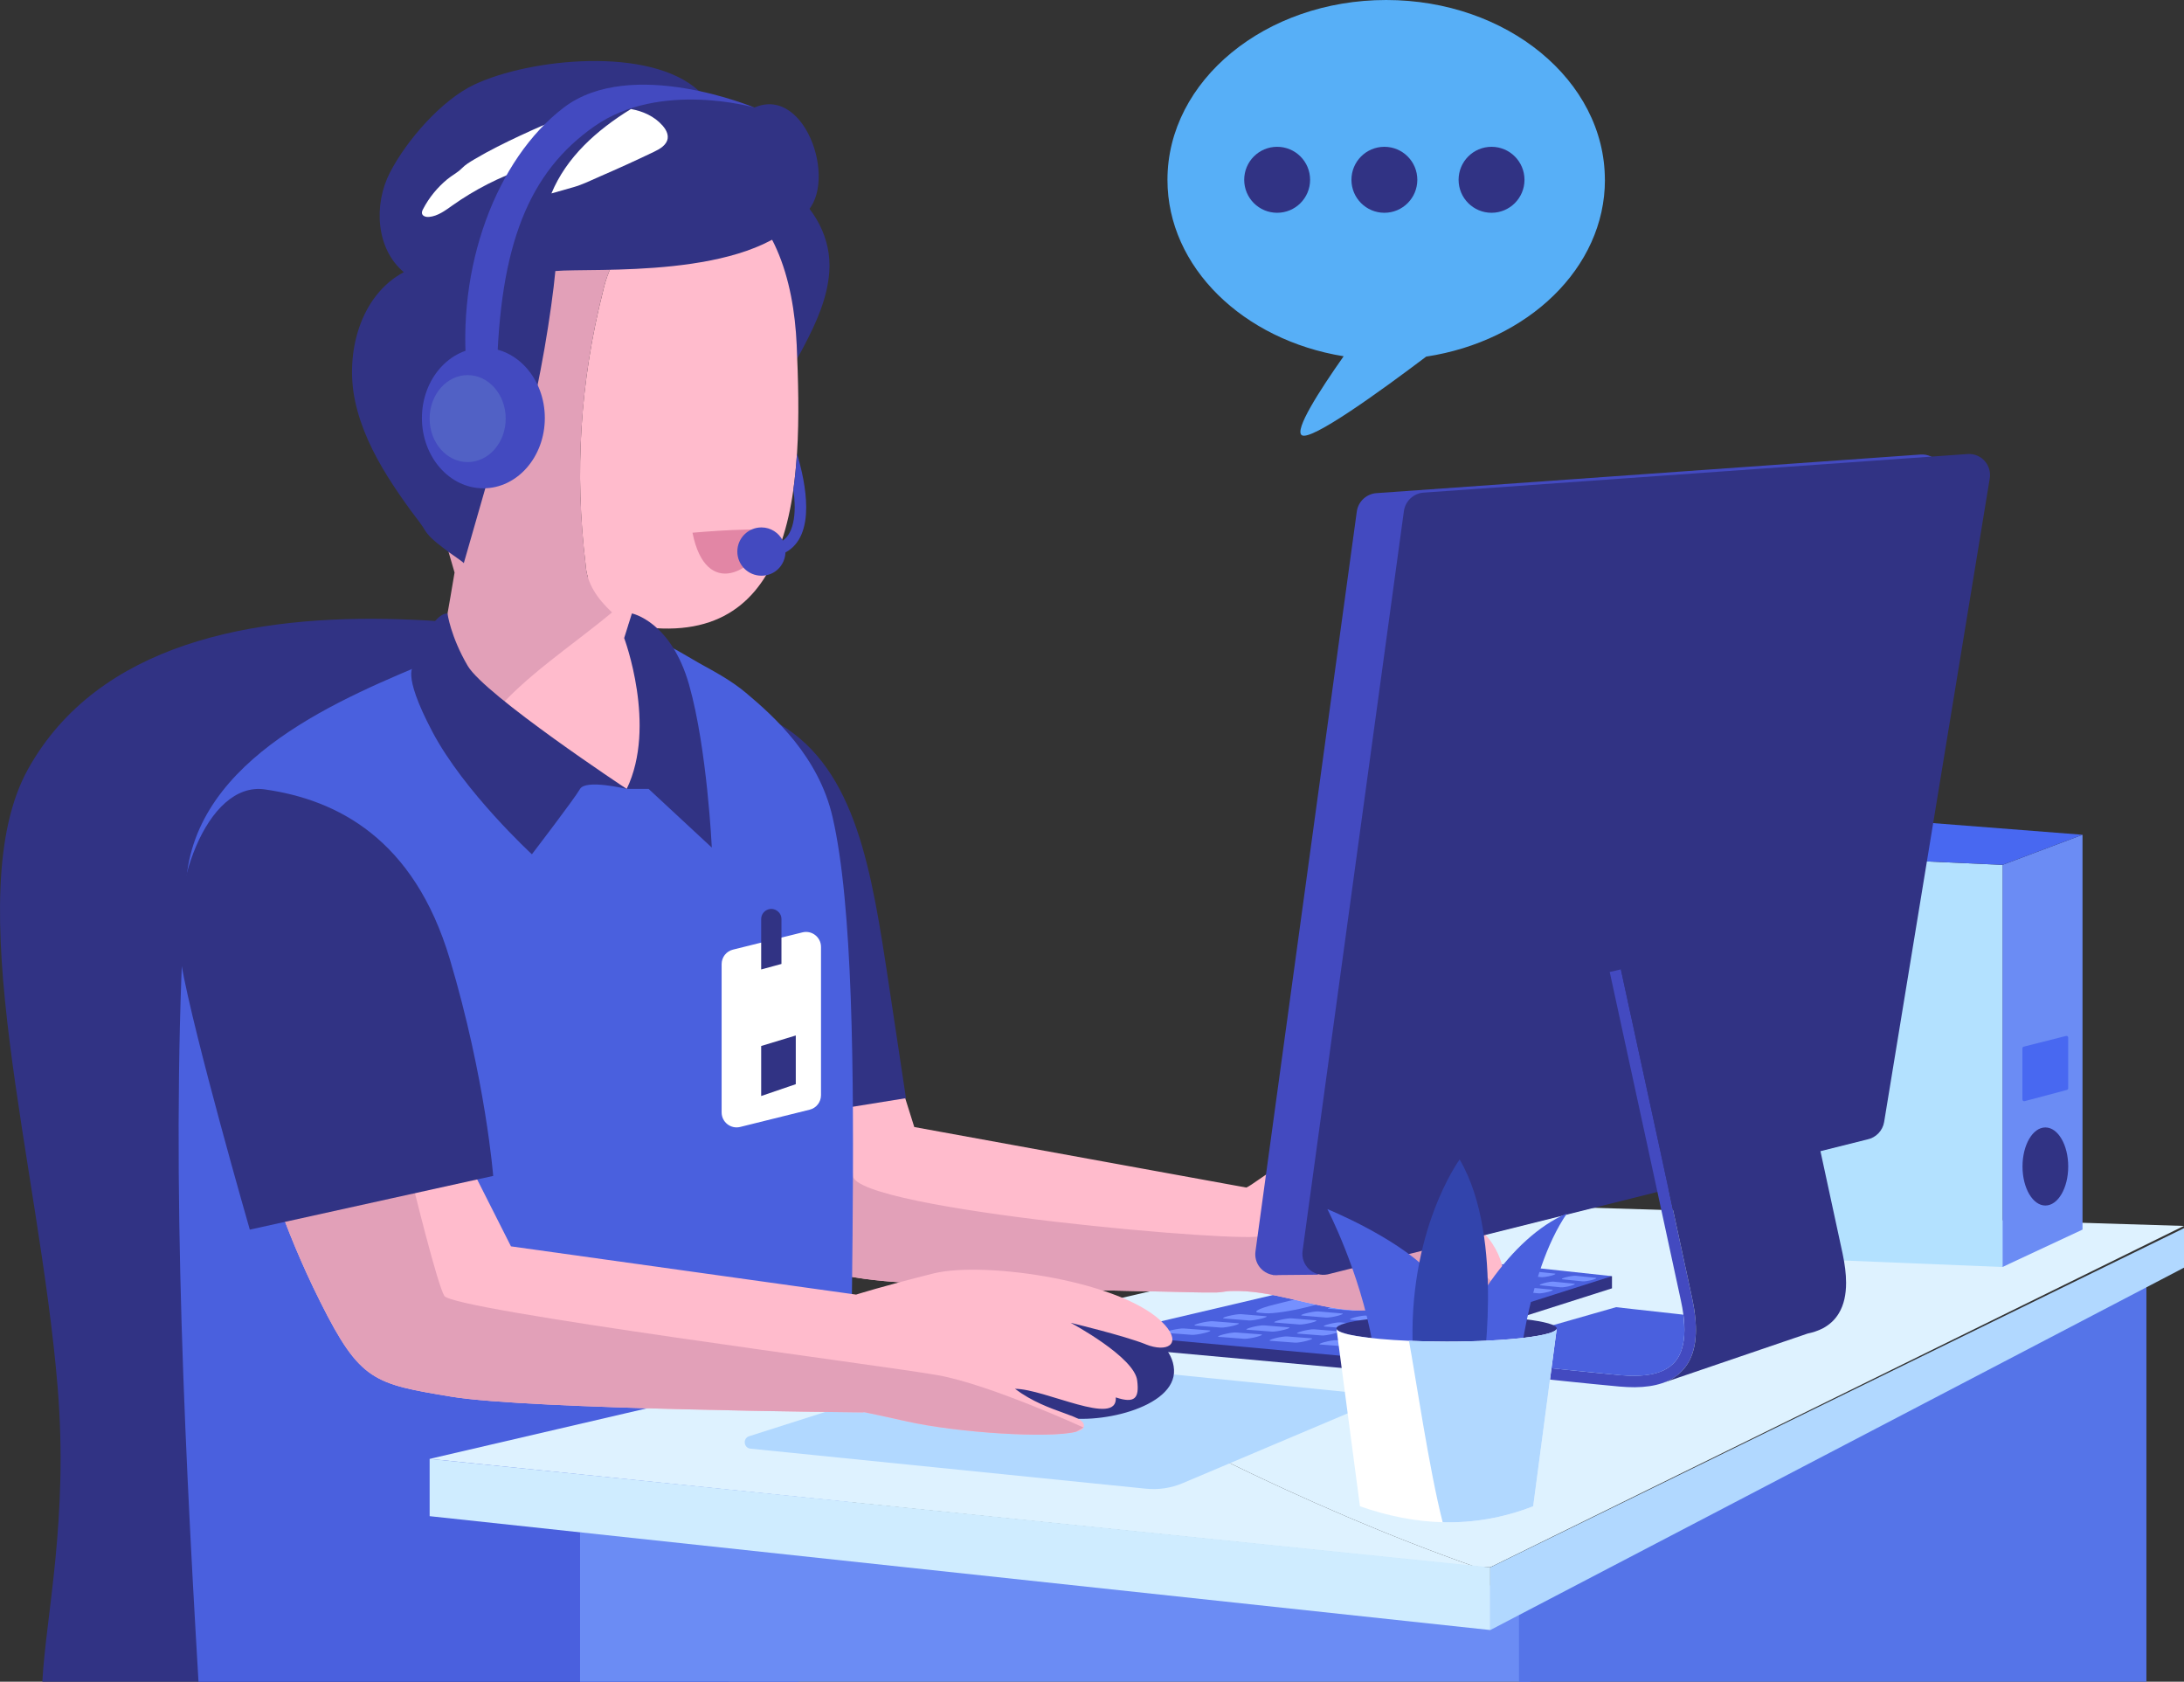
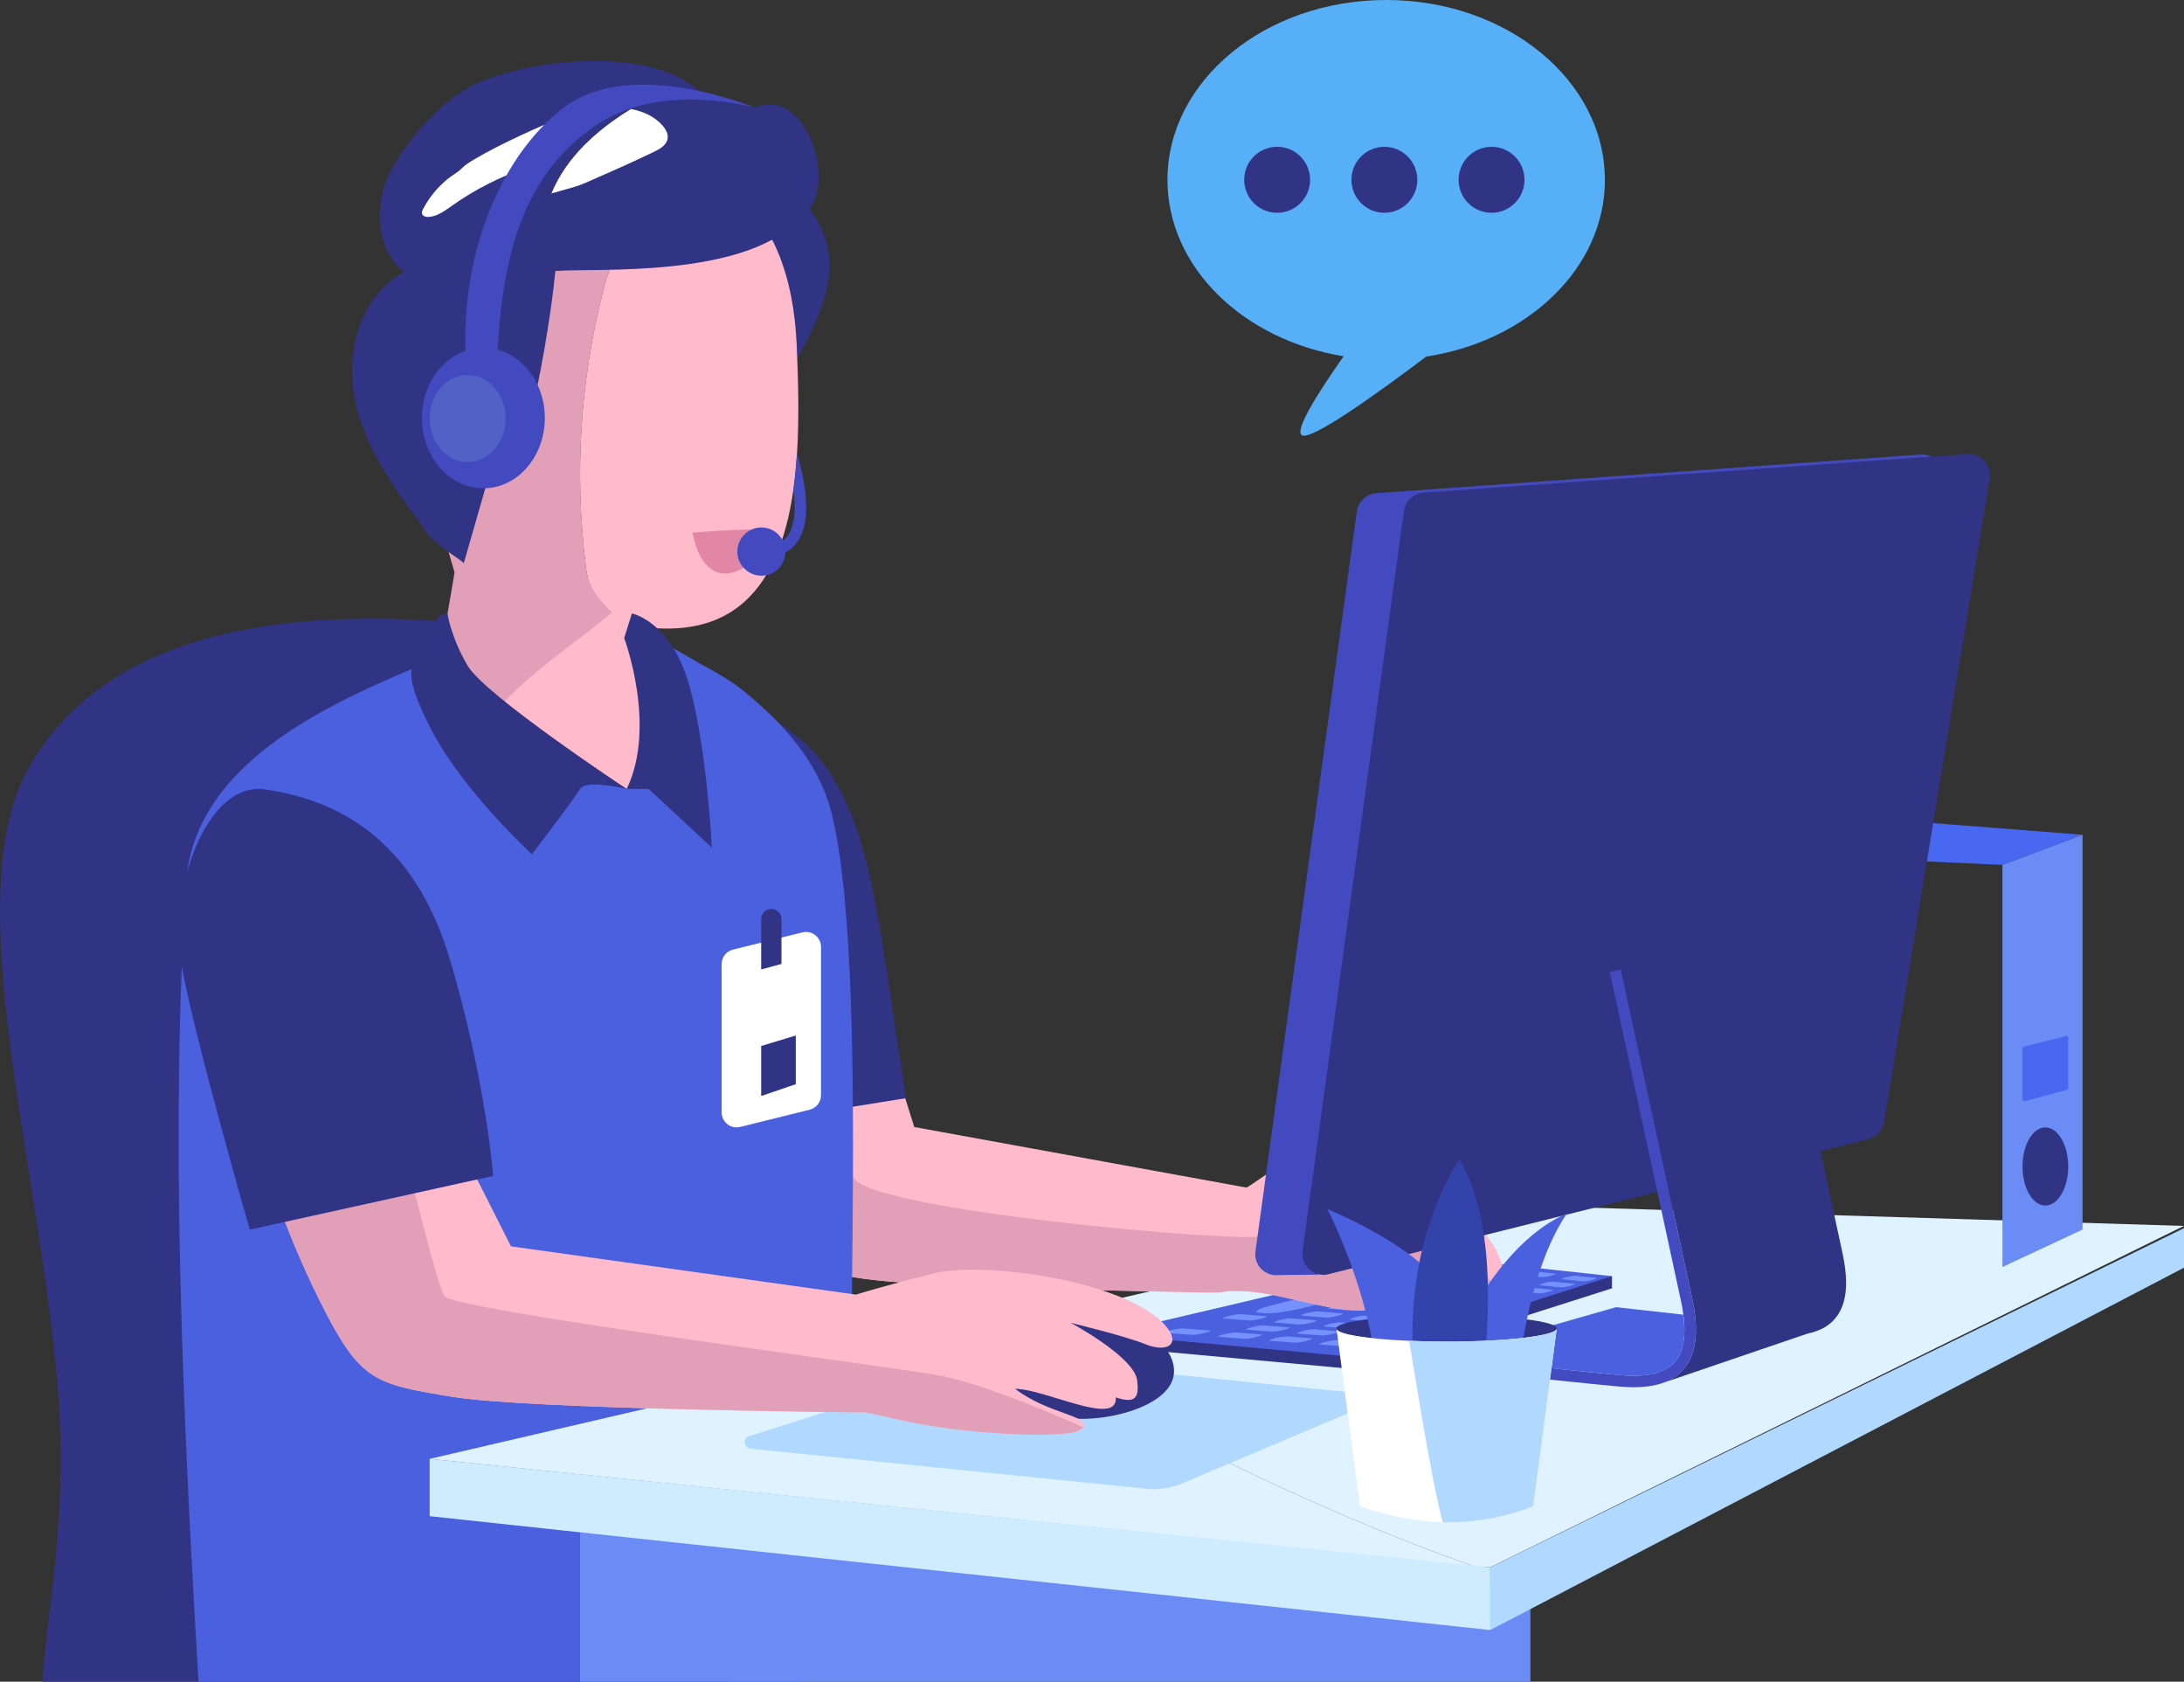
<svg xmlns="http://www.w3.org/2000/svg" width="239" height="184" viewBox="0 0 239 184" fill="none">
  <rect x="0" y="0" width="239" height="184" fill="#333333" stroke="none" />
  <g clip-path="url(#clip0_5367_4306)">
    <path d="M4.634 184H79.654C86.064 181.004 89.128 178.544 89.757 177.173C90.762 174.979 82.26 87.802 70.346 76.106C65.487 71.33 60.049 68.296 43.889 67.759C27.723 67.223 10.752 70.357 3.072 84.142C-4.608 97.928 4.286 127.283 6.307 151.759C7.5 166.24 5.021 176.753 4.634 184Z" fill="#313384" />
    <path d="M239.004 134.131L166.215 131.898L107.477 145.557C124.608 155.456 142.557 164.77 161.329 171.386L163.084 171.48L238.999 134.126L239.004 134.131Z" fill="#DEF2FF" />
    <path d="M227.895 91.333V134.529L219.133 138.625V94.627L227.895 91.333Z" fill="#6B8CF4" />
-     <path d="M219.133 94.627L193.477 93.467V137.575L219.133 138.625V94.627Z" fill="#B3E1FF" />
    <path d="M223.829 131.899C225.21 131.899 226.33 129.986 226.33 127.626C226.33 125.266 225.21 123.354 223.829 123.354C222.448 123.354 221.328 125.266 221.328 127.626C221.328 129.986 222.448 131.899 223.829 131.899Z" fill="#313384" />
    <path d="M227.898 91.333L203.805 89.454V93.931L219.137 94.628L227.898 91.333Z" fill="#4868F1" />
    <path d="M170.429 140.312L157.626 138.93C157.228 138.886 156.825 138.913 156.433 139.002L132.118 144.706L121.016 145.983V147.315L147.837 149.764C148.306 149.808 148.786 149.752 149.234 149.609L176.403 140.958V139.626L170.429 140.312Z" fill="#313384" />
    <path d="M149.226 148.277L176.395 139.626L157.618 137.598C157.22 137.554 156.817 137.581 156.425 137.67L121.008 145.983L147.829 148.432C148.298 148.476 148.779 148.42 149.226 148.277Z" fill="#4A60DE" />
    <path d="M171.375 139.743C171.772 139.638 172.247 139.566 172.435 139.582L174.615 139.809C174.803 139.826 174.637 139.931 174.245 140.036C173.853 140.141 173.384 140.213 173.196 140.196L170.994 139.969C170.8 139.947 170.972 139.848 171.375 139.737V139.743Z" fill="#7590FF" />
    <path d="M168.958 140.389C169.361 140.278 169.847 140.206 170.04 140.229L172.26 140.45C172.447 140.466 172.282 140.571 171.884 140.682C171.487 140.792 171.006 140.864 170.813 140.848L168.572 140.627C168.378 140.61 168.55 140.505 168.958 140.394V140.389Z" fill="#7590FF" />
    <path d="M166.495 141.052C166.909 140.942 167.4 140.864 167.593 140.887L169.846 141.108C170.039 141.124 169.868 141.229 169.459 141.34C169.051 141.45 168.565 141.528 168.372 141.506L166.097 141.285C165.898 141.268 166.075 141.157 166.495 141.047V141.052Z" fill="#7590FF" />
    <path d="M163.984 141.726C164.403 141.616 164.906 141.538 165.104 141.555L167.396 141.776C167.589 141.793 167.418 141.903 167.004 142.014C166.59 142.124 166.093 142.202 165.894 142.185L163.581 141.97C163.382 141.953 163.564 141.842 163.984 141.732V141.726Z" fill="#7590FF" />
    <path d="M161.432 142.413C161.863 142.296 162.371 142.219 162.575 142.236L164.905 142.451C165.103 142.468 164.927 142.578 164.502 142.694C164.077 142.81 163.574 142.888 163.37 142.871L161.012 142.656C160.808 142.639 160.996 142.529 161.426 142.413H161.432Z" fill="#7590FF" />
    <path d="M158.817 143.114C159.253 142.998 159.778 142.915 159.982 142.937L162.356 143.153C162.56 143.169 162.373 143.28 161.947 143.396C161.517 143.512 160.998 143.595 160.794 143.578L158.397 143.368C158.188 143.352 158.381 143.241 158.817 143.12V143.114Z" fill="#7590FF" />
    <path d="M156.154 143.827C156.601 143.705 157.131 143.622 157.341 143.644L159.753 143.854C159.958 143.871 159.77 143.981 159.334 144.103C158.892 144.225 158.368 144.307 158.158 144.285L155.718 144.075C155.508 144.059 155.701 143.943 156.148 143.827H156.154Z" fill="#7590FF" />
    <path d="M153.443 144.556C153.901 144.435 154.442 144.352 154.652 144.368L157.109 144.578C157.318 144.595 157.125 144.711 156.678 144.833C156.231 144.954 155.695 145.043 155.48 145.021L153.001 144.816C152.786 144.799 152.984 144.683 153.443 144.562V144.556Z" fill="#7590FF" />
    <path d="M150.677 145.303C151.141 145.176 151.693 145.093 151.908 145.11L154.409 145.314C154.624 145.331 154.426 145.447 153.973 145.568C153.515 145.695 152.968 145.778 152.753 145.762L150.23 145.557C150.009 145.541 150.213 145.425 150.682 145.297L150.677 145.303Z" fill="#7590FF" />
    <path d="M147.844 146.06C148.319 145.933 148.882 145.845 149.103 145.861L151.648 146.066C151.863 146.082 151.665 146.199 151.201 146.326C150.731 146.453 150.179 146.541 149.959 146.525L147.386 146.326C147.165 146.309 147.369 146.187 147.849 146.06H147.844Z" fill="#7590FF" />
    <path d="M144.956 146.839C145.442 146.707 146.016 146.618 146.237 146.635L148.827 146.834C149.048 146.85 148.843 146.972 148.368 147.099C147.894 147.232 147.325 147.32 147.099 147.304L144.482 147.105C144.255 147.088 144.465 146.966 144.956 146.834V146.839Z" fill="#7590FF" />
    <path d="M166.799 139.272C167.208 139.167 167.699 139.095 167.893 139.112L170.134 139.344C170.327 139.366 170.156 139.466 169.753 139.576C169.35 139.681 168.864 139.753 168.671 139.736L166.407 139.504C166.214 139.482 166.385 139.383 166.799 139.272Z" fill="#7590FF" />
    <path d="M164.309 139.925C164.729 139.814 165.226 139.743 165.425 139.765L167.699 139.997C167.893 140.019 167.721 140.118 167.307 140.229C166.893 140.34 166.402 140.411 166.203 140.395L163.901 140.168C163.702 140.146 163.884 140.041 164.304 139.931L164.309 139.925Z" fill="#7590FF" />
    <path d="M161.757 140.593C162.182 140.483 162.69 140.406 162.894 140.428L165.208 140.654C165.406 140.676 165.23 140.781 164.81 140.892C164.391 141.002 163.888 141.08 163.689 141.058L161.348 140.831C161.144 140.809 161.332 140.704 161.757 140.593Z" fill="#7590FF" />
    <path d="M159.174 141.267C159.61 141.151 160.129 141.08 160.328 141.096L162.685 141.323C162.884 141.339 162.702 141.45 162.277 141.56C161.852 141.676 161.338 141.754 161.134 141.732L158.754 141.511C158.55 141.489 158.738 141.384 159.174 141.267Z" fill="#7590FF" />
    <path d="M156.533 141.964C156.975 141.848 157.505 141.771 157.709 141.787L160.105 142.008C160.31 142.025 160.122 142.136 159.691 142.252C159.255 142.368 158.731 142.445 158.526 142.429L156.108 142.207C155.898 142.191 156.092 142.08 156.539 141.959L156.533 141.964Z" fill="#7590FF" />
    <path d="M153.836 142.666C154.288 142.55 154.824 142.467 155.039 142.484L157.474 142.705C157.684 142.721 157.491 142.832 157.049 142.953C156.602 143.069 156.072 143.152 155.862 143.136L153.4 142.915C153.184 142.898 153.383 142.782 153.836 142.666Z" fill="#7590FF" />
    <path d="M151.089 143.39C151.552 143.268 152.099 143.186 152.314 143.208L154.793 143.423C155.003 143.44 154.81 143.556 154.357 143.672C153.904 143.794 153.363 143.876 153.148 143.86L150.641 143.644C150.426 143.628 150.625 143.512 151.089 143.39Z" fill="#7590FF" />
    <path d="M148.282 144.126C148.751 144.004 149.314 143.916 149.529 143.938L152.052 144.154C152.268 144.17 152.069 144.286 151.605 144.408C151.141 144.529 150.589 144.618 150.374 144.601L147.823 144.386C147.602 144.369 147.807 144.253 148.282 144.126Z" fill="#7590FF" />
    <path d="M145.414 144.878C145.895 144.75 146.463 144.662 146.69 144.684L149.262 144.894C149.483 144.911 149.279 145.027 148.81 145.154C148.335 145.281 147.772 145.369 147.551 145.347L144.951 145.137C144.724 145.121 144.934 144.999 145.42 144.878H145.414Z" fill="#7590FF" />
    <path d="M142.498 145.64C142.989 145.513 143.569 145.425 143.795 145.441L146.412 145.651C146.633 145.668 146.429 145.79 145.948 145.917C145.468 146.044 144.888 146.138 144.668 146.116L142.023 145.911C141.791 145.895 142.006 145.773 142.503 145.646L142.498 145.64Z" fill="#7590FF" />
    <path d="M139.508 146.425C140.01 146.293 140.601 146.204 140.833 146.221L143.499 146.425C143.726 146.442 143.516 146.563 143.025 146.696C142.533 146.829 141.942 146.923 141.716 146.901L139.022 146.696C138.79 146.68 139.011 146.558 139.513 146.425H139.508Z" fill="#7590FF" />
    <path d="M162.091 138.792C162.516 138.681 163.018 138.615 163.217 138.631L165.519 138.869C165.718 138.891 165.541 138.991 165.122 139.101C164.708 139.212 164.205 139.284 164.006 139.262L161.682 139.024C161.483 139.002 161.665 138.897 162.091 138.792Z" fill="#7590FF" />
    <path d="M159.528 139.449C159.959 139.339 160.472 139.267 160.676 139.289L163.017 139.527C163.216 139.549 163.034 139.654 162.614 139.765C162.189 139.875 161.681 139.947 161.477 139.93L159.114 139.698C158.91 139.676 159.097 139.571 159.528 139.46V139.449Z" fill="#7590FF" />
    <path d="M156.903 140.118C157.345 140.007 157.869 139.93 158.073 139.952L160.453 140.184C160.657 140.206 160.469 140.311 160.039 140.422C159.608 140.532 159.089 140.61 158.885 140.588L156.483 140.356C156.274 140.333 156.467 140.228 156.908 140.112L156.903 140.118Z" fill="#7590FF" />
    <path d="M154.224 140.804C154.671 140.688 155.207 140.611 155.416 140.633L157.835 140.865C158.039 140.887 157.851 140.992 157.41 141.108C156.968 141.224 156.438 141.301 156.234 141.279L153.788 141.047C153.578 141.025 153.771 140.92 154.224 140.804Z" fill="#7590FF" />
    <path d="M151.495 141.5C151.953 141.384 152.5 141.307 152.71 141.324L155.172 141.55C155.382 141.572 155.189 141.677 154.741 141.799C154.289 141.915 153.753 141.998 153.538 141.976L151.048 141.749C150.833 141.727 151.031 141.616 151.49 141.5H151.495Z" fill="#7590FF" />
-     <path d="M148.711 142.207C149.181 142.085 149.733 142.008 149.948 142.025L152.455 142.251C152.67 142.268 152.471 142.384 152.013 142.5C151.555 142.622 151.003 142.699 150.787 142.682L148.253 142.456C148.032 142.434 148.237 142.323 148.706 142.202L148.711 142.207Z" fill="#7590FF" />
    <path d="M145.873 142.937C146.353 142.816 146.916 142.733 147.137 142.749L149.688 142.97C149.903 142.987 149.705 143.103 149.235 143.225C148.766 143.346 148.208 143.429 147.987 143.412L145.409 143.191C145.188 143.175 145.393 143.059 145.873 142.937Z" fill="#7590FF" />
    <path d="M142.97 143.678C143.456 143.551 144.035 143.468 144.256 143.485L146.857 143.706C147.077 143.722 146.873 143.838 146.393 143.965C145.912 144.093 145.344 144.175 145.117 144.159L142.489 143.938C142.263 143.921 142.473 143.8 142.964 143.678H142.97Z" fill="#7590FF" />
    <path d="M140.016 144.435C140.513 144.308 141.103 144.22 141.33 144.242L143.974 144.457C144.201 144.474 143.991 144.595 143.499 144.717C143.008 144.844 142.428 144.933 142.202 144.916L139.53 144.7C139.298 144.684 139.519 144.562 140.016 144.435Z" fill="#7590FF" />
    <path d="M136.987 145.209C137.495 145.077 138.097 144.988 138.329 145.01L141.023 145.226C141.255 145.242 141.034 145.364 140.538 145.491C140.041 145.618 139.444 145.712 139.212 145.696L136.485 145.486C136.248 145.469 136.474 145.347 136.982 145.215L136.987 145.209Z" fill="#7590FF" />
    <path d="M133.899 145.994C134.418 145.861 135.031 145.767 135.268 145.789L138.012 145.999C138.244 146.016 138.023 146.138 137.515 146.27C137.007 146.403 136.4 146.497 136.163 146.48L133.386 146.27C133.143 146.254 133.375 146.127 133.894 145.994H133.899Z" fill="#7590FF" />
    <path d="M157.268 138.294C157.704 138.184 158.223 138.112 158.427 138.134L160.79 138.377C160.995 138.399 160.807 138.504 160.382 138.609C159.951 138.72 159.438 138.792 159.233 138.77L156.848 138.526C156.644 138.504 156.832 138.399 157.268 138.289V138.294Z" fill="#7590FF" />
    <path d="M154.607 138.957C155.054 138.847 155.584 138.775 155.788 138.791L158.19 139.035C158.394 139.057 158.207 139.162 157.77 139.272C157.334 139.383 156.81 139.455 156.6 139.438L154.171 139.195C153.961 139.173 154.154 139.068 154.601 138.957H154.607Z" fill="#7590FF" />
    <path d="M151.904 139.632C152.356 139.516 152.897 139.444 153.113 139.466L155.559 139.704C155.768 139.726 155.575 139.831 155.128 139.947C154.681 140.057 154.145 140.135 153.935 140.113L151.462 139.875C151.247 139.853 151.445 139.742 151.904 139.632Z" fill="#7590FF" />
    <path d="M139.456 142.733L147.058 140.837C148.654 140.439 150.531 140.179 151.26 140.246L151.889 140.306C152.613 140.378 151.944 140.749 150.382 141.147L142.94 143.031C141.272 143.452 139.268 143.75 138.479 143.684L137.794 143.628C136.999 143.562 137.75 143.159 139.456 142.733Z" fill="#7590FF" />
    <path d="M134.446 143.982C134.959 143.855 135.567 143.767 135.804 143.783L138.526 144.01C138.758 144.026 138.537 144.148 138.035 144.275C137.527 144.402 136.925 144.491 136.693 144.474L133.938 144.253C133.701 144.236 133.927 144.115 134.441 143.982H134.446Z" fill="#7590FF" />
-     <path d="M131.321 144.761C131.845 144.629 132.469 144.54 132.707 144.557L135.484 144.778C135.721 144.794 135.495 144.916 134.981 145.049C134.462 145.181 133.849 145.27 133.612 145.253L130.807 145.032C130.564 145.015 130.796 144.888 131.326 144.761H131.321Z" fill="#7590FF" />
    <path d="M128.121 145.557C128.656 145.424 129.291 145.33 129.534 145.347L132.361 145.562C132.604 145.579 132.372 145.706 131.847 145.839C131.317 145.971 130.694 146.065 130.451 146.049L127.591 145.833C127.342 145.816 127.58 145.689 128.121 145.557Z" fill="#7590FF" />
    <path d="M164.989 140.483C165.028 140.947 164.895 141.34 164.658 141.655C164.083 142.407 162.891 142.727 161.985 142.556C160.848 142.34 159.871 141.649 158.894 141.019C154.676 138.316 149.707 136.796 144.699 136.669C144.887 136.669 145.229 136.951 145.406 137.04C145.66 137.172 145.925 137.294 146.19 137.415C146.714 137.648 147.255 137.858 147.802 138.057C148.912 138.438 150.005 138.814 151.098 139.239C151.794 139.505 152.511 139.792 153.003 140.339C153.5 140.892 153.676 141.799 153.201 142.368C152.931 142.7 152.506 142.849 152.092 142.965C150.673 143.352 149.193 143.429 147.73 143.313C143.319 142.981 139.117 141.091 134.656 141.251C134.137 141.268 133.629 141.406 133.121 141.412C131.388 141.439 129.649 141.362 127.915 141.329C123.642 141.246 119.363 141.152 115.084 141.03C110.822 140.903 106.56 140.759 102.298 140.522C99.371 140.361 96.401 140.234 93.508 139.753C85.061 138.344 86.275 138.615 81.919 129.931C77.563 121.242 77.227 114.659 77.227 114.659L91.979 114.107L97.097 113.913L100.051 123.31L136.384 129.931C136.815 129.793 138.681 128.328 139.117 128.196C141.182 127.593 143.275 126.991 145.428 127.112C146.527 127.173 147.631 127.295 148.718 127.461C151.402 127.886 153.963 128.467 156.221 129.998C157.961 131.175 159.694 132.385 161.257 133.795C162.013 134.48 162.742 135.21 163.305 136.061C163.802 136.802 164.166 137.62 164.398 138.482C164.503 138.891 164.547 139.317 164.707 139.709C164.807 139.963 164.956 140.19 164.983 140.472L164.989 140.483Z" fill="#FFBBCC" />
    <path d="M164.658 141.655C164.083 142.406 162.891 142.727 161.985 142.556C160.848 142.34 159.871 141.649 158.894 141.019C154.676 138.316 149.707 136.796 144.699 136.669C144.887 136.669 145.229 136.951 145.406 137.039C145.66 137.172 145.925 137.294 146.19 137.415C146.714 137.647 147.255 137.857 147.802 138.056C148.912 138.438 150.005 138.814 151.098 139.239C151.794 139.505 152.511 139.792 153.003 140.339C153.5 140.892 153.676 141.798 153.201 142.368C152.931 142.699 152.506 142.849 152.092 142.965C150.673 143.352 149.193 143.429 147.73 143.313C143.319 142.981 139.117 141.091 134.656 141.251C134.137 141.268 133.629 141.406 133.121 141.412C131.388 141.439 129.649 141.362 127.915 141.329C123.642 141.246 119.363 141.152 115.084 141.03C110.822 140.903 106.56 140.759 102.298 140.522C99.371 140.361 96.401 140.234 93.508 139.753C85.061 138.344 86.275 138.615 81.919 129.931C77.563 121.242 77.227 114.659 77.227 114.659L91.979 114.106C92.288 118.644 93.088 126.029 93.331 128.643C93.679 132.38 137.174 136.138 138.113 135.199C139.051 134.259 144.059 129.987 151.567 132.28C156.531 133.795 161.709 138.582 164.652 141.655H164.658Z" fill="#E2A0B8" />
    <path d="M85.334 79.234C93.693 84.203 95.388 95.247 97.265 107.7L99.142 120.153L75.777 123.912C75.777 123.912 72.586 108.407 71.786 97.364C70.985 86.32 79.741 77.322 85.334 79.24V79.234Z" fill="#313384" />
    <path d="M87.329 183.999C89.455 183.071 91.569 182.037 93.695 180.882C91.641 161.918 95.55 108.595 91.106 89.382C89.582 82.794 84.762 78.427 81.62 75.796C80.041 74.475 78.324 73.552 76.524 72.562C75.315 71.899 71.357 69.318 69.866 69.605C69.866 69.605 54.451 68.937 47.655 72.12C37.75 76.266 21.248 82.772 20.359 96.656C18.62 123.801 19.956 154.102 21.723 184.005H87.329V183.999Z" fill="#4A60DE" />
    <path d="M167.476 184V173.719L63.477 167.655V184H167.476Z" fill="#6B8CF4" />
    <path d="M47.016 159.618L161.329 171.386C142.557 164.77 124.608 155.456 107.476 145.557L47.016 159.618Z" fill="#DEF2FF" />
    <path d="M149.382 153.831L129.435 162.271C128.16 162.813 126.768 163.023 125.388 162.879L82.131 158.501C81.374 158.424 81.264 157.363 81.987 157.136L107.621 148.967C108.698 148.624 109.83 148.508 110.956 148.619L149.173 152.482C149.896 152.554 150.045 153.543 149.377 153.825L149.382 153.831Z" fill="#B1D8FF" />
    <path d="M113.69 141.809C121.353 143.677 128.237 145.634 128.475 149.857C128.707 154.08 119.829 156.02 115.821 154.947C111.812 153.881 102.664 155.086 102.664 150.459C102.664 145.833 107.926 140.399 113.695 141.809H113.69Z" fill="#313384" />
    <path d="M77.898 17.643C80.88 17.284 83.762 18.804 86.202 20.556C89.134 22.667 91.016 26.078 90.751 29.748C90.547 32.617 89.327 35.308 87.991 37.851C87.141 39.476 86.197 41.112 84.761 42.251C84.772 42.24 83.729 39.868 83.646 39.636C83.37 38.846 83.337 38.216 83.254 37.414C83.127 36.193 82.602 34.916 82.282 33.733C81.537 31.003 80.797 28.272 80.052 25.547C79.334 22.916 78.616 20.279 77.898 17.648V17.643Z" fill="#313384" />
    <path d="M87.211 49.668C87.123 50.995 86.996 52.305 86.819 53.582C86.538 55.583 86.118 57.495 85.516 59.258C85.334 59.805 85.135 60.331 84.909 60.839C82.452 66.565 77.643 70.12 68.512 68.29C66.104 66.455 64.249 64.421 64.089 61.823C62.852 51.697 63.487 41.698 65.999 31.815C67.28 25.95 72.421 22.33 78.091 19.776C84.749 23.071 86.853 30.588 87.184 37.724C87.344 41.427 87.476 45.606 87.217 49.668H87.211Z" fill="#FFBBCC" />
    <path d="M71.766 76.294C71.451 70.811 70.883 72.115 68.586 67.997C68.586 67.997 67.073 62.824 65.82 62.47C64.567 62.116 56.28 70.501 53.613 72.115C52.443 72.828 52.481 74.221 52.901 75.559C53.431 77.267 54.568 78.886 54.568 78.886L56.351 79.057C57.516 80.036 58.946 81.064 60.608 81.937C65.406 84.452 68.586 86.315 68.586 86.315C68.586 86.315 72.081 81.771 71.766 76.288V76.294Z" fill="#FFBBCC" />
    <path d="M64.099 61.823C62.862 51.702 63.497 41.698 66.003 31.809C67.29 25.945 72.424 22.33 78.094 19.771C77.045 19.251 75.886 18.831 74.6 18.544C59.295 15.078 45.172 27.946 45.322 42.632C45.636 49.458 47.85 56.014 49.744 62.641C48.48 70.302 47.767 72.712 47.889 77.919C49.435 78.134 51.549 78.25 53.84 78.272C57.457 73.939 62.553 70.694 66.975 67.002C65.357 65.499 64.22 63.835 64.099 61.834V61.823Z" fill="#E2A0B8" />
    <path d="M55.565 50.718C55.201 50.365 54.853 49.989 54.533 49.596C54.428 49.475 54.378 49.375 54.378 49.337V49.32C54.378 49.32 54.395 49.248 54.433 49.182C54.472 49.121 54.538 49.044 54.61 48.966C55.273 48.242 55.847 47.336 55.918 46.285V46.203C55.935 45.65 55.775 45.092 55.477 44.633C55.173 44.174 54.72 43.809 54.146 43.693C54.091 43.682 54.03 43.676 53.969 43.671C53.638 43.649 53.307 43.748 53.036 43.925C52.772 44.102 52.545 44.379 52.517 44.738C52.512 44.837 52.517 44.942 52.551 45.042L53.152 44.87L53.141 44.776C53.141 44.677 53.224 44.55 53.379 44.445C53.533 44.34 53.749 44.279 53.931 44.296L54.019 44.307C54.395 44.384 54.72 44.627 54.947 44.975C55.179 45.324 55.306 45.766 55.289 46.18V46.247C55.239 47.076 54.754 47.877 54.146 48.541C54.074 48.618 53.986 48.712 53.909 48.828C53.831 48.944 53.76 49.093 53.749 49.27V49.364C53.771 49.663 53.936 49.845 54.041 49.983C54.378 50.398 54.742 50.79 55.123 51.161L55.56 50.707L55.565 50.718Z" fill="#E286A5" />
    <path d="M82.56 11.762C80.689 11.082 78.679 10.966 76.476 9.943C71.132 5.03 57.97 6.384 51.897 9.258C48.313 10.955 44.498 15.349 42.676 18.87C40.855 22.391 41.147 27.233 44.189 29.776C39.425 32.318 37.73 38.619 38.861 43.898C39.491 46.838 40.821 49.569 42.4 52.111C43.201 53.399 44.068 54.643 44.957 55.87C45.387 56.467 45.873 57.042 46.276 57.655C46.442 57.91 46.569 58.153 46.762 58.385C47.375 59.142 48.308 59.783 49.075 60.386C49.224 60.508 50.776 61.541 50.754 61.619L53.288 52.802C50.638 50.298 49.478 46.324 50.356 42.787C50.505 42.179 50.721 41.571 51.14 41.101C52.327 39.769 54.663 40.222 55.861 41.543C57.059 42.864 57.418 44.721 57.732 46.479C58.997 42.555 60.399 33.755 60.774 29.654C64.915 29.284 81.964 30.588 87.8 23.613C91.957 20.694 88.341 9.258 82.571 11.762H82.56Z" fill="#313384" />
    <path d="M56.978 14.813C55.256 15.62 53.55 16.455 51.916 17.428C51.397 17.737 50.938 18.008 50.524 18.428C50.06 18.898 49.437 19.202 48.929 19.628C47.852 20.523 46.947 21.628 46.301 22.872C46.218 23.027 46.141 23.204 46.185 23.375C46.262 23.674 46.648 23.762 46.958 23.734C47.907 23.646 48.719 23.038 49.497 22.485C51.96 20.738 54.676 19.357 57.53 18.384C58.728 16.521 60.048 14.636 61.539 12.89C59.987 13.431 58.474 14.117 56.984 14.813H56.978Z" fill="white" />
    <path d="M72.49 13.724C71.607 12.724 70.37 12.171 69.045 11.928C65.28 14.249 61.989 17.195 60.344 21.164C61.15 20.937 61.95 20.705 62.756 20.479C63.75 20.197 64.711 19.716 65.66 19.301C67.643 18.445 69.608 17.549 71.557 16.615C72.219 16.3 72.959 15.869 73.064 15.145C73.136 14.625 72.843 14.122 72.496 13.724H72.49Z" fill="white" />
    <path d="M84.339 58.285C84.637 57.501 75.781 58.285 75.781 58.285C77.244 65.648 82.677 62.669 84.339 58.285Z" fill="#E286A5" />
    <path d="M52.897 53.427C56.61 53.427 59.621 49.985 59.621 45.738C59.621 41.492 56.61 38.05 52.897 38.05C49.183 38.05 46.172 41.492 46.172 45.738C46.172 49.985 49.183 53.427 52.897 53.427Z" fill="#434AC0" />
    <path d="M87.213 49.668C87.125 50.995 86.998 52.304 86.821 53.581C86.91 54.228 86.965 54.88 86.965 55.499C86.965 56.732 86.739 57.832 86.247 58.55C86.082 58.788 85.888 58.982 85.662 59.147C85.226 58.296 84.348 57.705 83.327 57.705C81.869 57.705 80.688 58.888 80.688 60.347C80.688 61.806 81.869 62.989 83.327 62.989C84.784 62.989 85.899 61.861 85.955 60.446C86.805 59.987 87.385 59.263 87.727 58.423C88.091 57.539 88.224 56.538 88.224 55.505C88.218 53.454 87.71 51.271 87.224 49.673L87.213 49.668Z" fill="#434AC0" />
    <path d="M85.273 59.402C85.362 59.358 85.445 59.313 85.516 59.264C85.334 59.811 85.135 60.336 84.909 60.844C84.522 60.938 84.097 60.983 83.639 60.983C83.529 60.983 83.407 60.983 83.297 60.977L83.352 59.722C83.451 59.728 83.545 59.728 83.639 59.728C84.329 59.728 84.854 59.601 85.273 59.402Z" fill="#434AC0" />
    <path d="M51.13 41.106C49.86 29.311 54.299 17.399 61.697 11.767C69.095 6.135 82.55 11.767 82.55 11.767C82.55 11.767 72.242 8.793 65.065 13.806C57.888 18.82 54.652 26.746 54.365 41.106C51.732 42.156 51.124 41.106 51.124 41.106H51.13Z" fill="#434AC0" />
    <path d="M51.178 50.558C53.478 50.558 55.341 48.427 55.341 45.799C55.341 43.171 53.478 41.04 51.178 41.04C48.879 41.04 47.016 43.171 47.016 45.799C47.016 48.427 48.879 50.558 51.178 50.558Z" fill="#5161C5" />
    <path d="M45.316 72.845C47.198 66.743 48.971 67.124 48.971 67.124C48.971 67.124 49.296 69.622 51.179 72.845C53.067 76.067 68.581 86.32 68.581 86.32C68.581 86.32 64.109 85.226 63.474 86.32C62.845 87.415 58.207 93.467 58.207 93.467C58.207 93.467 50.793 86.646 47.314 80.058C43.836 73.469 45.31 72.85 45.31 72.85L45.316 72.845Z" fill="#313384" />
    <path d="M68.581 86.32C71.915 79.428 68.305 69.81 68.305 69.81L69.149 67.118C69.149 67.118 73.439 67.958 75.416 74.945C77.392 81.931 77.895 92.737 77.895 92.737L70.977 86.315H68.581V86.32Z" fill="#313384" />
    <path d="M125.388 147.083C123.042 146.143 117.173 144.734 117.173 144.734C117.173 144.734 124.212 148.492 124.449 151.079C124.681 152.958 124.212 153.594 122.103 152.892C122.335 156.181 114.357 151.952 111.072 151.952C114.826 154.771 119.05 154.771 118.581 156.181C118.52 156.374 118.222 156.529 117.752 156.651C114.804 157.402 104.806 156.756 99.334 155.54C93.002 154.13 94.564 154.534 94.564 154.534C94.564 154.534 57.833 154.219 49.38 152.809C40.933 151.4 39.42 151.156 35.069 142.473C30.713 133.784 28.969 126.969 28.969 126.969H51.169L55.917 136.365L93.681 141.644C93.681 141.644 96.507 140.743 102.139 139.333C107.77 137.924 123.246 140.19 127.481 144.971C129.358 147.083 127.718 148.022 125.372 147.083H125.388Z" fill="#FFBBCC" />
    <path d="M118.581 156.181L117.752 156.651C114.804 157.402 104.806 156.756 99.334 155.54C93.002 154.13 94.564 154.534 94.564 154.534C94.564 154.534 57.833 154.219 49.38 152.809C40.933 151.4 39.42 151.156 35.069 142.473C30.713 133.784 28.969 126.969 28.969 126.969H44.527C45.366 130.423 47.851 140.489 48.624 141.788C49.562 143.352 96.916 149.432 102.652 150.466C108.383 151.499 118.57 156.186 118.57 156.186L118.581 156.181Z" fill="#E2A0B8" />
    <path d="M28.977 86.37C36.906 87.497 45.292 91.775 49.223 104.93C53.148 118.086 53.971 128.659 53.971 128.659L27.337 134.535C27.337 134.535 21.237 113.393 19.829 105.4C18.421 97.413 22.578 85.458 28.983 86.37H28.977Z" fill="#313384" />
    <path d="M210.19 49.729L150.667 53.952C149.552 54.013 148.625 54.864 148.476 55.975L137.389 136.918C137.213 138.211 138.118 139.306 139.305 139.494V139.51H139.393C139.576 139.532 139.763 139.527 139.962 139.505L144.224 139.466V138.648L199.192 124.724C200.141 124.531 200.876 123.763 201.036 122.806L212.591 52.405C212.829 50.945 211.669 49.646 210.195 49.729H210.19Z" fill="#434AC0" />
    <path d="M204.342 124.669L145.289 139.432C143.727 139.753 142.33 138.443 142.545 136.862L153.632 55.92C153.786 54.809 154.708 53.957 155.824 53.897L215.346 49.674C216.82 49.591 217.979 50.89 217.742 52.349L206.186 122.751C206.032 123.707 205.292 124.475 204.342 124.669Z" fill="#313384" />
    <path d="M185.579 145.49C185.579 146.712 185.386 147.812 184.928 148.757C184.861 148.889 184.79 149.022 184.712 149.149C184.105 150.166 183.133 150.923 181.869 151.344C181.019 151.625 180.042 151.769 178.915 151.78C178.38 151.78 177.806 151.758 177.209 151.703C170.269 151.067 157.836 149.658 157.836 149.658L157.985 148.409C157.985 148.409 158.763 148.502 160.039 148.641C160.326 148.674 160.641 148.713 160.972 148.746C162.115 148.873 163.534 149.028 165.068 149.193C169.044 149.625 173.88 150.139 177.336 150.459C177.905 150.509 178.429 150.531 178.921 150.525C180.461 150.509 181.598 150.221 182.399 149.741C182.559 149.647 182.719 149.536 182.857 149.414C183.409 148.978 183.779 148.403 184.022 147.673C184.221 147.06 184.331 146.336 184.331 145.501C184.331 145.33 184.326 145.164 184.32 144.982C184.304 144.617 184.265 144.23 184.215 143.821C184.149 143.334 184.061 142.815 183.939 142.268C182.813 136.983 177.695 113.442 176.436 107.639C176.254 106.81 176.155 106.345 176.155 106.345L177.375 106.063C177.375 106.063 177.485 106.589 177.69 107.523C179.009 113.586 184.05 136.757 185.165 141.997C185.309 142.677 185.419 143.334 185.491 143.959C185.54 144.357 185.568 144.744 185.579 145.12C185.585 145.247 185.585 145.368 185.585 145.49H185.579Z" fill="#434AC0" />
    <path d="M184.331 145.507C184.331 146.341 184.226 147.06 184.022 147.679C183.779 148.409 183.409 148.984 182.857 149.42C182.719 149.542 182.564 149.647 182.398 149.746C181.598 150.233 180.46 150.515 178.92 150.531C178.434 150.531 177.904 150.515 177.336 150.465C173.879 150.139 169.043 149.63 165.068 149.199C163.527 149.033 162.114 148.879 160.971 148.751C160.64 148.718 160.325 148.685 160.038 148.646C158.763 148.508 157.984 148.42 157.984 148.414L176.85 143.02C176.85 143.02 177.556 143.102 178.716 143.23C179.881 143.362 181.493 143.539 183.309 143.738C183.602 143.771 183.9 143.799 184.204 143.838C184.253 144.247 184.292 144.634 184.309 144.998C184.314 145.181 184.32 145.347 184.32 145.518L184.331 145.507Z" fill="#4A60DE" />
    <path d="M202.021 140.356C202.021 141.627 201.789 142.76 201.231 143.683C200.817 144.385 200.216 144.943 199.454 145.347C199.2 145.474 198.929 145.59 198.642 145.684C198.377 145.773 198.106 145.844 197.814 145.905L181.875 151.339C183.139 150.919 184.111 150.156 184.718 149.144C184.795 149.017 184.862 148.884 184.933 148.752C185.392 147.807 185.585 146.712 185.585 145.485C185.585 145.364 185.585 145.242 185.579 145.115C185.568 144.739 185.541 144.358 185.491 143.954C185.425 143.33 185.309 142.672 185.165 141.992C184.044 136.752 179.009 113.581 177.69 107.518C177.491 106.584 177.375 106.059 177.375 106.059L194.54 104.384C194.54 104.384 200.464 131.65 201.64 137.155C201.883 138.305 202.021 139.372 202.021 140.339V140.356Z" fill="#313384" />
    <path d="M47.016 159.618V165.886L163.084 178.345V171.485L47.016 159.618Z" fill="#CFECFF" />
-     <path d="M234.886 183.999V138.647L166.227 172.165V183.999H234.886Z" fill="#5574E8" />
    <path d="M163.086 171.486V178.345L239 138.697V134.375L163.086 171.486Z" fill="#B1D8FF" />
    <path d="M88.597 121.414L81.006 123.299C79.974 123.559 78.969 122.774 78.969 121.707V105.49C78.969 104.732 79.482 104.075 80.216 103.898L87.808 102.013C88.84 101.753 89.845 102.538 89.845 103.605V119.822C89.845 120.579 89.332 121.237 88.597 121.414Z" fill="white" />
    <path d="M85.516 105.467L83.297 106.069V100.558C83.297 100.055 83.634 99.619 84.114 99.486C84.821 99.293 85.516 99.829 85.516 100.558V105.461V105.467Z" fill="#313384" />
    <path d="M87.084 118.622L83.297 119.916V114.444L87.084 113.294V118.622Z" fill="#313384" />
    <path d="M170.36 145.346C170.36 146.142 164.961 146.789 158.302 146.789C151.644 146.789 146.25 146.142 146.25 145.346C146.25 144.55 151.644 143.909 158.302 143.909C164.961 143.909 170.36 144.55 170.36 145.346Z" fill="#313384" />
    <path d="M150.205 146.977C148.78 139.04 145.258 132.291 145.258 132.291C145.258 132.291 152.535 135.243 156.3 139.012C160.065 142.782 158.37 148.768 158.37 148.768C158.37 148.768 154.362 149.437 150.205 146.983V146.977Z" fill="#4A60DE" />
    <path d="M157.391 151.504C160.228 143.5 165.219 135.458 171.475 132.761C166.936 139.36 166.053 151.305 166.053 151.305L157.391 151.504Z" fill="#4A60DE" />
    <path d="M154.624 148.05C153.956 134.707 159.731 126.863 159.731 126.863C164.799 135.453 162.138 151.117 162.138 151.117L154.624 148.05Z" fill="#3244AC" />
    <path d="M170.36 145.347L167.782 164.803C164.53 166.074 161.223 166.638 157.877 166.55C154.89 166.467 151.876 165.875 148.823 164.803L146.25 145.347C146.25 145.966 149.563 146.502 154.189 146.701C155.47 146.756 156.856 146.789 158.302 146.789C164.961 146.789 170.36 146.143 170.36 145.347Z" fill="white" />
    <path d="M170.359 145.346L167.78 164.803C164.528 166.074 161.221 166.638 157.876 166.549C156.412 160.873 154.878 150.415 154.188 146.695C155.468 146.75 156.854 146.783 158.301 146.783C164.959 146.783 170.359 146.137 170.359 145.341V145.346Z" fill="#B1D8FF" />
    <path d="M226.328 113.521V119.065C226.328 119.148 226.273 119.225 226.19 119.247L221.558 120.48C221.436 120.513 221.32 120.419 221.32 120.297V114.698C221.32 114.61 221.381 114.538 221.464 114.516L226.096 113.344C226.217 113.316 226.328 113.405 226.328 113.526V113.521Z" fill="#4868F1" />
    <path d="M175.625 19.677C175.625 8.811 164.909 0 151.691 0C138.474 0 127.758 8.811 127.758 19.677C127.758 29.234 136.05 37.199 147.037 38.979C144.337 42.815 141.621 47.071 142.46 47.618C143.476 48.276 150.946 42.887 156.07 39.018C167.2 37.326 175.631 29.311 175.631 19.677H175.625Z" fill="#57AFF7" />
    <path d="M143.367 19.672C143.367 21.667 141.755 23.281 139.761 23.281C137.768 23.281 136.156 21.667 136.156 19.672C136.156 17.677 137.768 16.062 139.761 16.062C141.755 16.062 143.367 17.677 143.367 19.672Z" fill="#313384" />
    <path d="M151.496 23.281C153.487 23.281 155.101 21.665 155.101 19.672C155.101 17.678 153.487 16.062 151.496 16.062C149.505 16.062 147.891 17.678 147.891 19.672C147.891 21.665 149.505 23.281 151.496 23.281Z" fill="#313384" />
    <path d="M163.222 23.281C165.214 23.281 166.828 21.665 166.828 19.672C166.828 17.678 165.214 16.062 163.222 16.062C161.231 16.062 159.617 17.678 159.617 19.672C159.617 21.665 161.231 23.281 163.222 23.281Z" fill="#313384" />
  </g>
  <defs>
    <clipPath id="clip0_5367_4306">
      <rect width="239" height="184" fill="white" />
    </clipPath>
  </defs>
</svg>